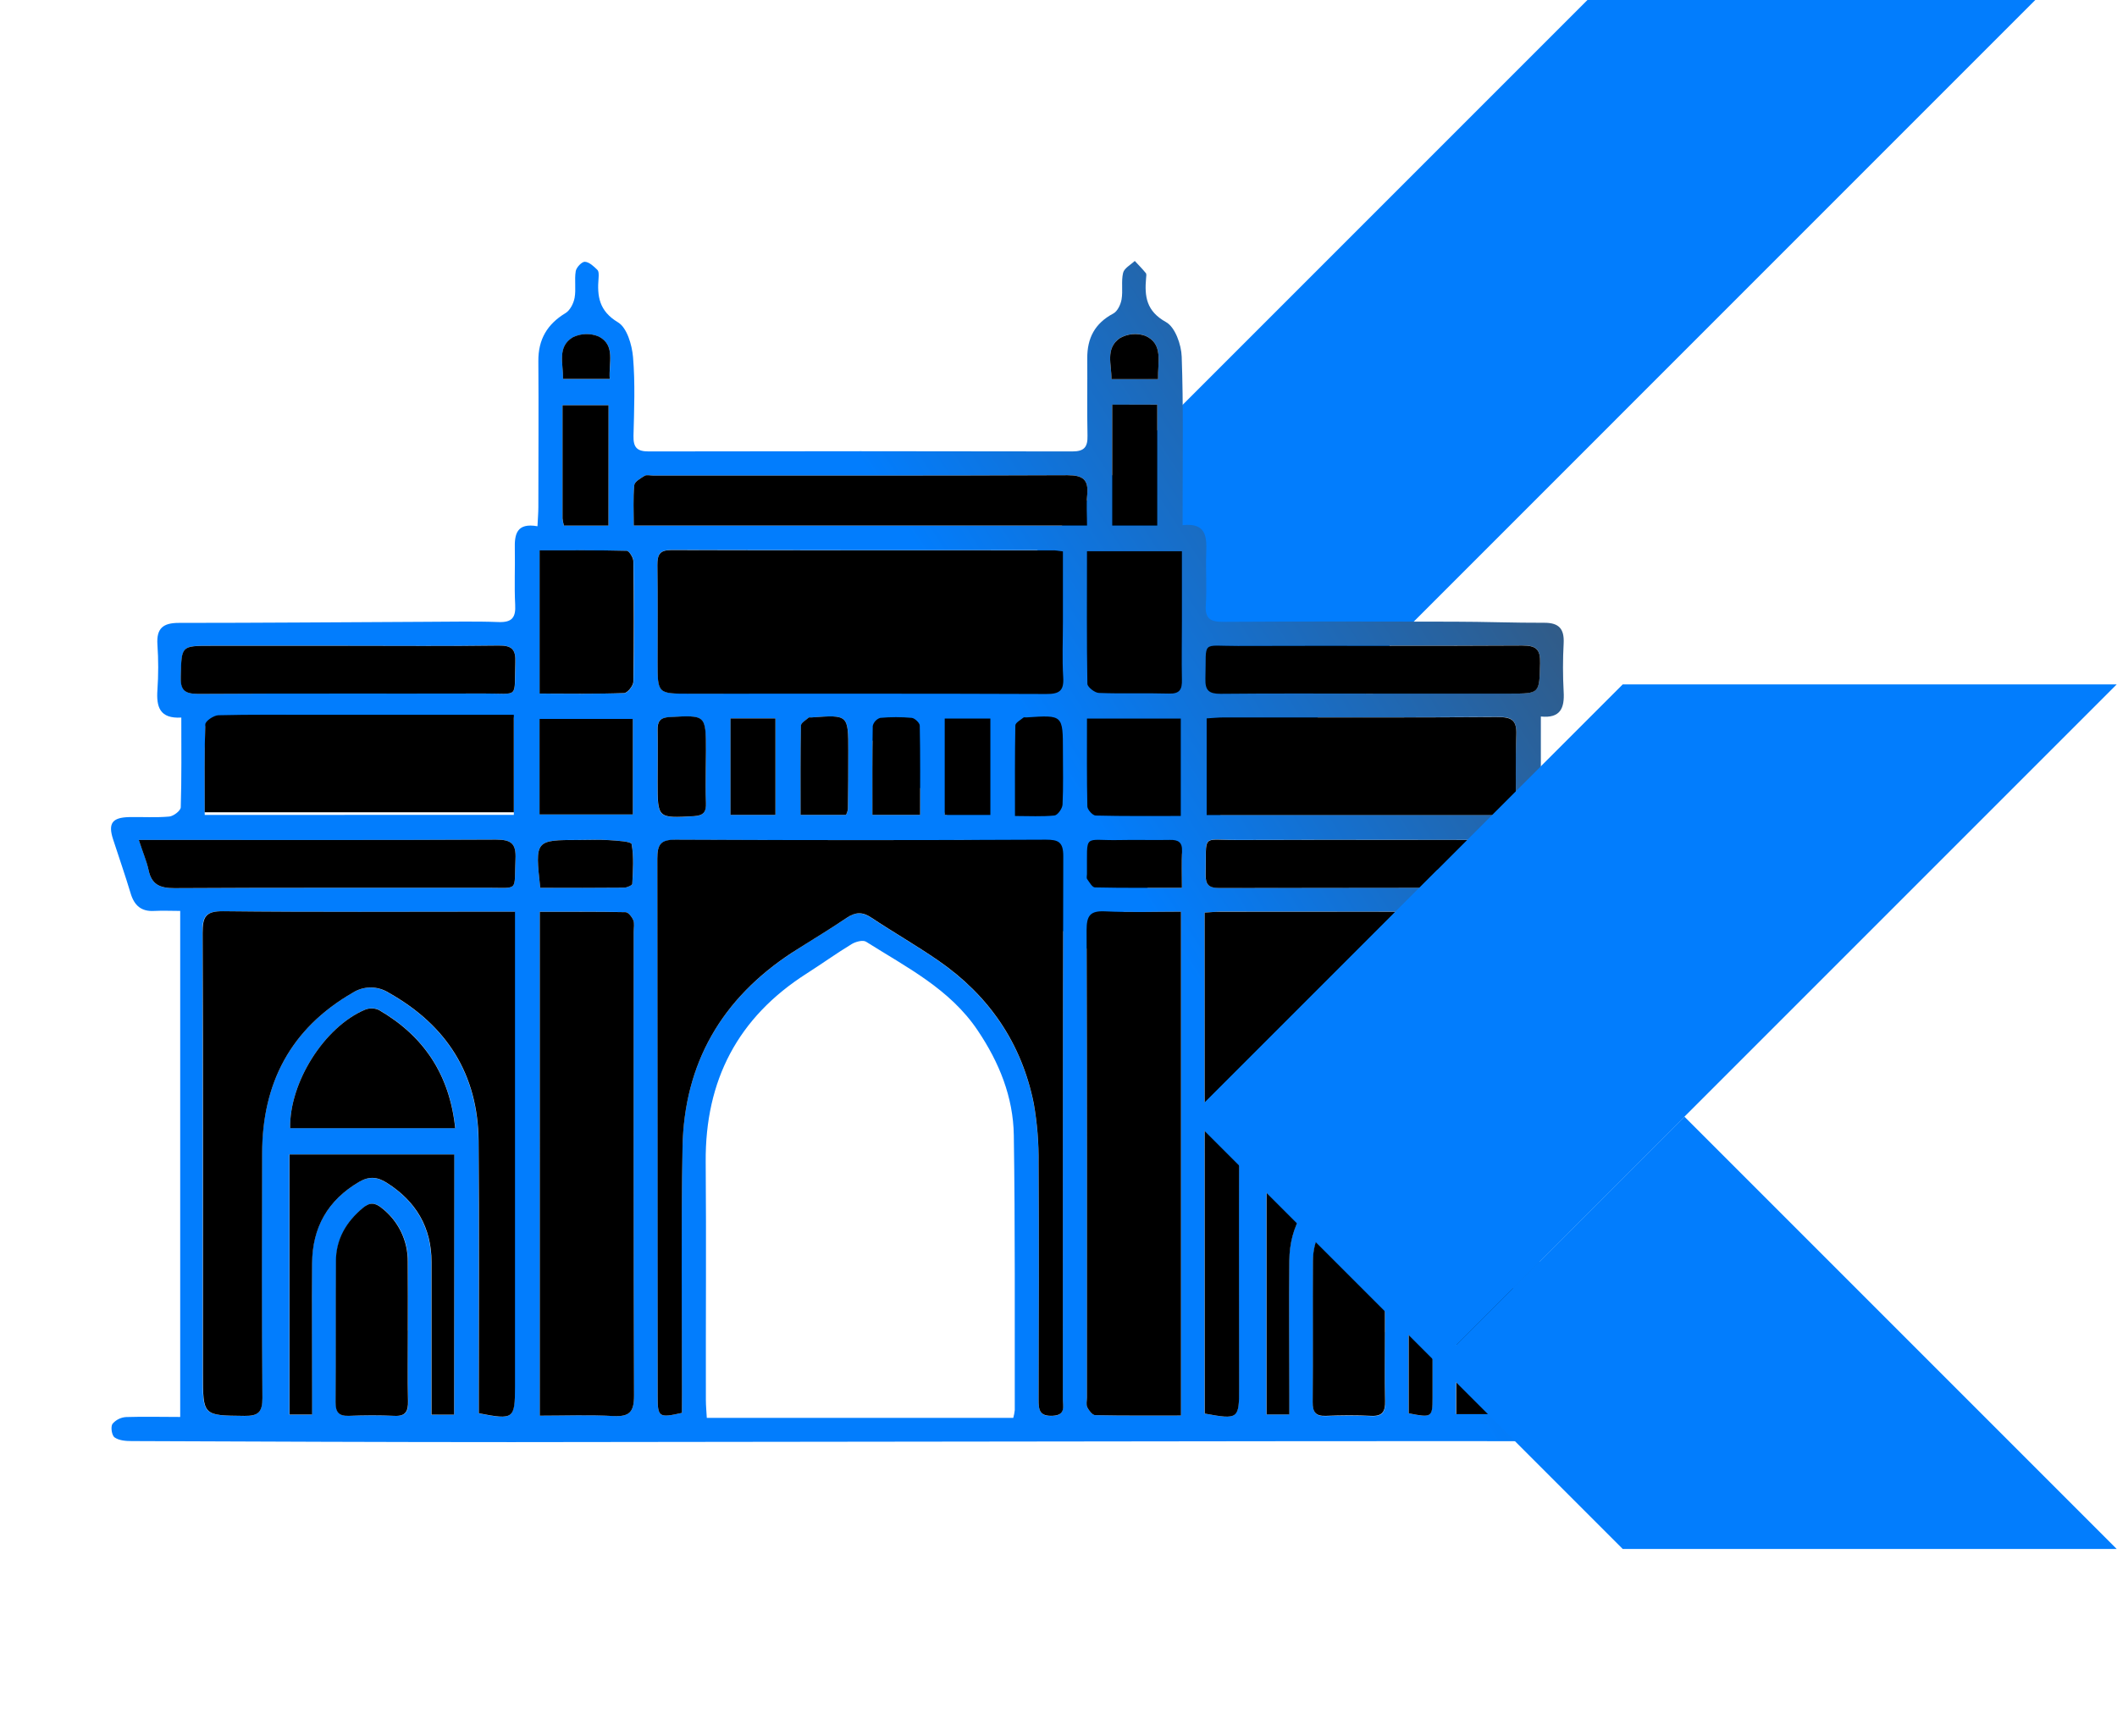
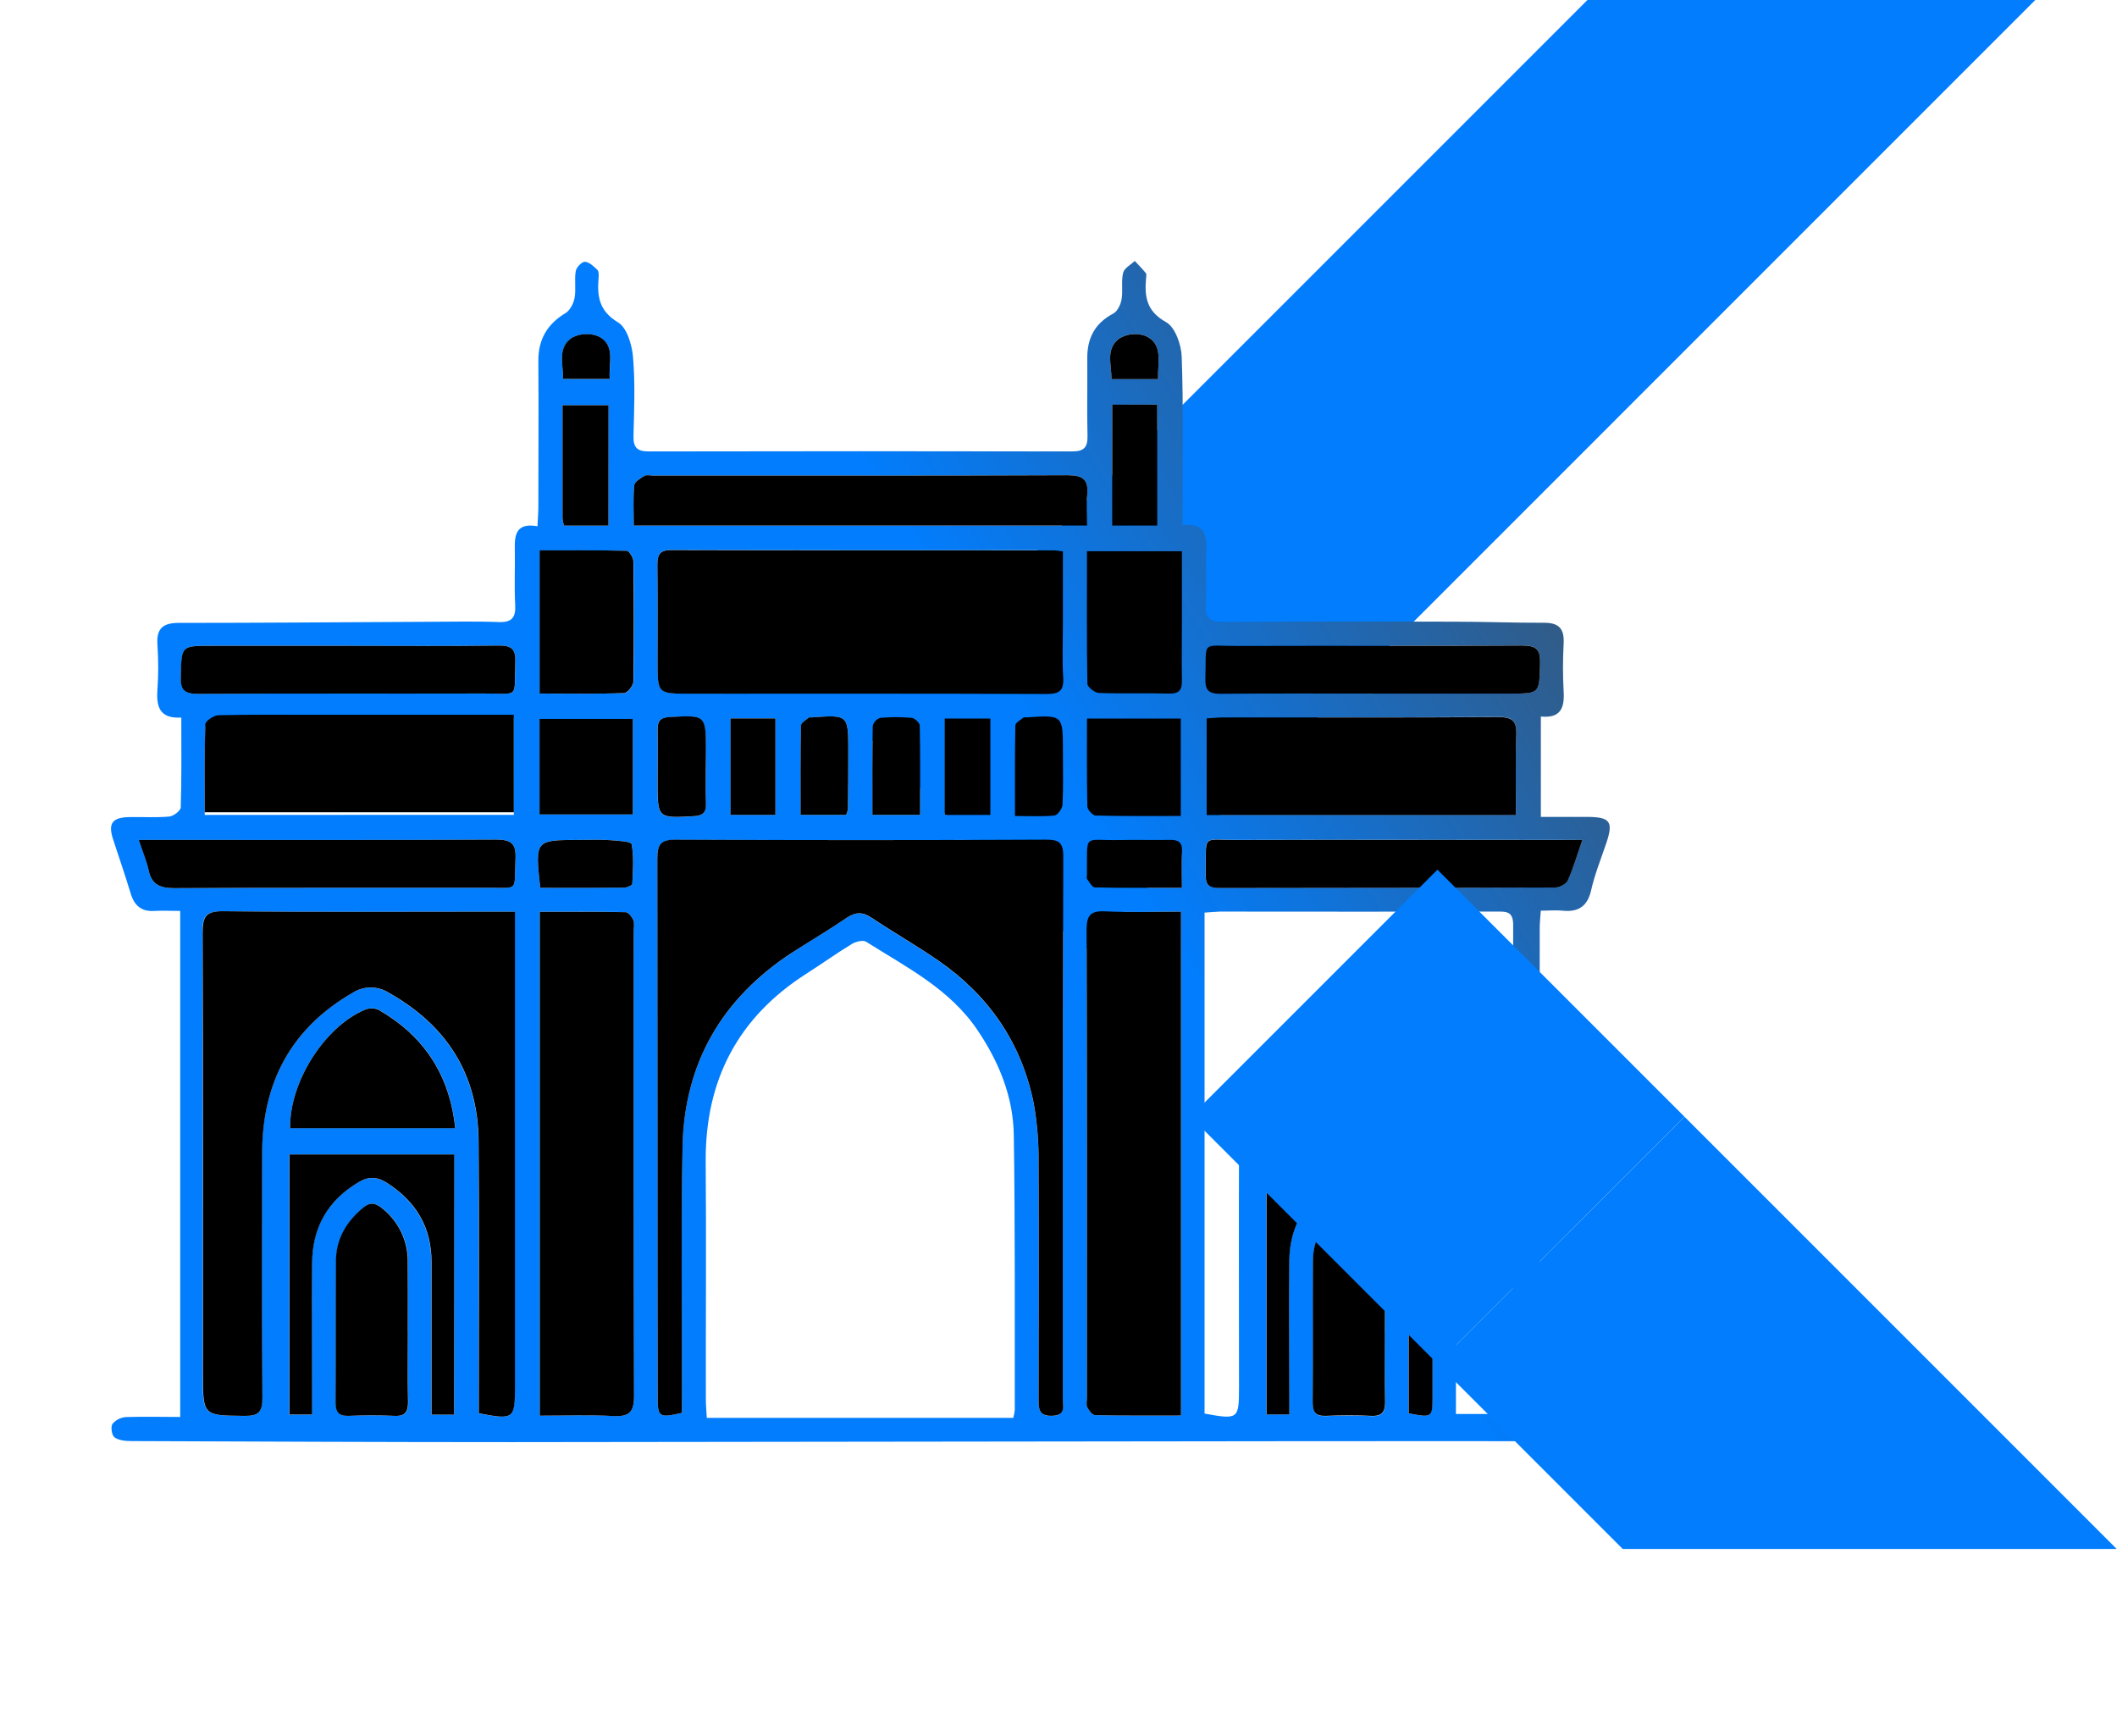
<svg xmlns="http://www.w3.org/2000/svg" width="828" height="679" viewBox="0 0 828 679" fill="none">
  <path d="M423.842 372.228L336.249 284.635L620.885 0H796.037L423.842 372.228Z" fill="#027DFD" />
  <path d="M70.48 554.18V356.267C66.876 356.267 63.636 356.096 60.465 356.267C55.23 356.621 52.481 354.123 51.055 349.264C48.933 342.203 46.492 335.245 44.211 328.208C42.215 322.025 43.88 319.721 50.508 319.573C55.743 319.459 61.013 319.835 66.203 319.356C67.868 319.208 70.663 317.075 70.697 315.74C71.062 304.209 70.913 292.665 70.913 280.643C62.439 281.145 61.104 276.445 61.572 269.807C61.977 263.917 61.977 258.006 61.572 252.116C61.15 245.808 63.705 243.618 69.91 243.618C101.985 243.618 134.059 243.344 166.134 243.196C175.738 243.196 185.354 242.922 194.947 243.287C200.239 243.492 201.791 241.542 201.494 236.443C201.118 229.257 201.494 222.026 201.357 214.771C201.197 208.977 202.019 204.368 210.22 205.817C210.357 202.897 210.551 200.616 210.562 198.323C210.562 179.309 210.71 160.294 210.562 141.291C210.482 132.793 213.984 126.794 221.193 122.448C222.972 121.375 224.341 118.649 224.74 116.471C225.356 113.049 224.615 109.444 225.185 106.034C225.436 104.574 227.58 102.315 228.755 102.384C230.466 102.475 232.246 104.175 233.649 105.555C234.253 106.148 234.196 107.642 234.116 108.703C233.512 115.866 234.287 121.626 241.724 126.075C245.215 128.174 247.177 134.858 247.587 139.66C248.454 149.857 248.032 160.191 247.77 170.457C247.667 175.02 249.161 176.571 253.758 176.56C308.98 176.446 364.206 176.446 419.436 176.56C424.113 176.56 425.447 174.792 425.344 170.355C425.105 160.317 425.344 150.256 425.253 140.207C425.185 132.223 428.23 126.44 435.439 122.619C437.07 121.752 438.325 119.106 438.667 117.098C439.26 113.676 438.473 110.015 439.272 106.695C439.705 104.893 442.215 103.581 443.834 102.053C445.283 103.627 446.811 105.156 448.157 106.809C448.488 107.22 448.317 108.098 448.26 108.737C447.598 115.957 448.363 121.718 456.073 125.984C459.609 127.946 462.027 134.767 462.187 139.477C462.883 158.868 462.518 178.362 462.552 197.81V205.395C471.848 204.38 471.997 209.958 471.78 216.254C471.54 223.018 472.054 229.827 471.62 236.569C471.267 241.907 473.331 243.23 478.35 243.207C508.463 243.025 538.587 243.07 568.711 243.139C580.494 243.139 592.266 243.618 604.071 243.572C609.774 243.572 611.85 245.979 611.577 251.557C611.235 257.886 611.235 264.23 611.577 270.56C611.953 276.913 610.333 281.008 602.657 280.232V319.493C608.851 319.493 614.885 319.493 620.907 319.493C629.759 319.55 631.059 321.375 628.31 329.588C626.234 335.759 623.747 341.861 622.322 348.18C620.896 354.499 617.268 356.826 611.098 356.165C608.531 355.914 605.919 356.165 602.634 356.165C602.463 358.765 602.212 360.841 602.212 362.929C602.212 424.329 602.212 485.73 602.087 547.131C602.087 552.446 603.307 554.716 608.93 554.146C613.488 553.864 618.058 553.837 622.618 554.066C626.04 554.066 629.553 554.191 629.462 558.959C629.371 563.727 626.04 563.67 622.527 563.67C580.84 563.624 539.15 563.624 497.456 563.67C398.357 563.769 299.258 563.887 200.159 564.024C150.621 564.024 101.072 563.807 51.523 563.613C49.241 563.613 46.572 563.408 44.85 562.198C43.709 561.446 43.219 558.081 43.983 556.895C44.651 556.102 45.474 555.455 46.402 554.994C47.33 554.533 48.343 554.267 49.378 554.214C56.233 553.997 63.169 554.18 70.48 554.18ZM396.315 554.533C396.594 553.532 396.788 552.51 396.897 551.476C396.84 515.638 397.068 479.799 396.521 443.971C396.292 429.052 390.817 415.524 382.422 403.045C371.518 386.757 354.534 378.305 338.736 368.313C337.481 367.526 334.584 368.313 333.033 369.282C327.067 372.909 321.398 376.993 315.512 380.746C288.559 397.924 275.761 422.561 276.012 454.442C276.263 485.468 276.012 516.504 276.08 547.53C276.08 549.811 276.32 552.092 276.445 554.533H396.315ZM266.716 552.583C266.716 550.199 266.716 547.632 266.716 545.066C266.716 512.946 266.339 480.825 266.932 448.716C267.537 415.957 282.285 390.635 309.649 372.704C316.767 368.05 324.113 363.727 331.162 359.016C334.515 356.735 337.264 356.621 340.686 358.891C349.401 364.685 358.514 369.887 367.115 375.841C386.802 389.528 399.555 408.052 404.3 431.607C405.664 439.347 406.294 447.199 406.182 455.058C406.387 485.855 406.319 516.653 406.182 547.45C406.182 551.613 406.741 554.043 411.782 553.769C416.824 553.495 415.672 550.016 415.683 547.222C415.683 476.434 415.683 405.646 415.843 334.858C415.843 329.28 413.847 328.436 408.999 328.459C360.758 328.603 312.52 328.603 264.286 328.459C258.378 328.459 257.055 330.249 257.066 335.884C257.248 406.026 257.29 476.164 257.191 546.298C257.214 554.26 257.75 554.636 266.716 552.583ZM201.426 356.564H193.338C157.979 356.564 122.619 356.792 87.259 356.381C80.255 356.302 79.126 358.571 79.149 364.902C79.388 422.345 79.286 479.799 79.286 537.241C79.286 553.803 79.286 553.587 95.54 553.792C100.89 553.86 102.612 552.412 102.566 546.857C102.315 514.976 102.384 483.072 102.464 451.18C102.543 423.668 113.688 402.304 137.823 388.319C139.943 386.967 142.404 386.248 144.918 386.248C147.432 386.248 149.894 386.967 152.013 388.319C174.666 401.06 186.894 420.189 187.122 446.309C187.407 479.513 187.202 512.718 187.202 545.922V552.765C200.889 555.423 201.357 555.047 201.357 542.386V356.564H201.426ZM471.13 356.929V552.857C484.304 555.275 484.601 555.035 484.601 542.671C484.601 511.429 484.498 480.175 484.601 448.933C484.715 422.059 496.178 401.551 519.413 387.738C524.66 384.612 529.382 384.544 534.698 387.738C557.305 401.345 569.305 421.09 569.442 447.598C569.613 480.38 569.442 513.162 569.442 545.933V553.016H591.33C591.501 551.545 591.695 550.735 591.695 549.845C591.695 487.133 591.741 424.421 591.832 361.708C591.832 356.165 588.844 356.53 585.171 356.53C549.15 356.575 513.132 356.575 477.118 356.53C475.327 356.587 473.422 356.792 471.153 356.929H471.13ZM415.729 215.661C413.881 215.444 412.843 215.204 411.805 215.204C362.039 215.204 312.284 215.204 262.518 215.102C257.956 215.102 257.077 216.938 257.134 220.942C257.317 233.614 257.203 246.287 257.203 258.959C257.203 271.267 257.203 271.267 269.75 271.267C316.231 271.267 362.712 271.187 409.204 271.381C414.326 271.381 416.197 270.172 415.854 264.834C415.398 257.648 415.74 250.427 415.74 243.162L415.729 215.661ZM461.902 356.564C451.75 356.564 441.975 356.918 432.245 356.438C426.394 356.153 424.968 358.058 424.991 363.784C425.196 424.694 425.116 485.616 425.116 546.537C425.116 547.838 424.729 549.355 425.253 550.404C425.903 551.682 427.306 553.461 428.413 553.484C439.454 553.712 450.507 553.621 461.902 553.621V356.564ZM211.121 553.678C220.942 553.678 230.512 553.29 239.991 553.803C246.253 554.146 247.975 552.206 247.975 545.819C247.747 485.365 247.838 424.911 247.838 364.457C247.838 362.929 248.226 361.229 247.69 359.895C247.154 358.56 245.728 356.758 244.656 356.735C233.603 356.507 222.539 356.598 211.11 356.598L211.121 553.678ZM592.927 318.706C592.927 307.813 592.631 297.559 593.053 287.339C593.281 281.795 591.422 280.369 586.049 280.403C550.256 280.62 514.451 280.506 478.658 280.529C476.536 280.529 474.415 280.757 471.951 280.905V318.706H592.927ZM200.969 318.695V280.597H123.406C110.745 280.597 98.084 280.46 85.434 280.768C83.62 280.768 80.358 283.05 80.312 284.35C79.902 295.642 80.073 306.958 80.073 318.729L200.969 318.695ZM425.162 205.543C425.162 201.311 424.854 197.411 425.23 193.578C425.812 187.601 423.622 185.833 417.52 185.856C363.465 186.095 309.41 185.993 255.366 185.993C254.226 185.993 252.937 185.605 252.138 186.084C250.564 187.053 248.192 188.365 248.066 189.768C247.576 194.878 247.872 200.034 247.872 205.543H425.162ZM177.643 553.29V451.511H113.163V553.279H122.003V545.91C122.003 528.652 121.923 511.394 122.003 494.136C122.105 480.118 128.117 469.464 140.344 462.301C144.268 460.02 147.53 460.271 151.237 462.643C162.644 469.898 168.678 480.072 168.712 493.657C168.712 511.132 168.712 528.618 168.712 546.127V553.324L177.643 553.29ZM559.94 451.693H495.323V553.21H504.22C504.22 550.313 504.22 547.952 504.22 545.591C504.22 528.116 504.106 510.642 504.22 493.121C504.357 479.24 510.767 468.791 522.972 462.404C524.473 461.769 526.09 461.453 527.72 461.476C529.35 461.5 530.957 461.862 532.439 462.541C545.214 469.282 550.895 480.506 550.906 494.798C550.906 511.824 550.906 528.861 550.906 545.91V552.754C559.872 554.533 560.225 554.317 560.237 546.845C560.237 517.143 560.237 487.437 560.237 457.727C560.294 455.754 560.077 453.849 559.94 451.693ZM618.9 328.504H609.775C567.924 328.504 526.074 328.413 484.213 328.504C469.487 328.561 471.905 325.687 471.518 341.952C471.415 345.945 472.749 347.256 476.753 347.256C520.576 347.142 564.388 347.256 608.212 347.074C609.911 347.074 612.501 345.705 613.151 344.279C615.261 339.648 616.698 334.641 618.9 328.504ZM54.283 328.504C55.857 333.238 57.363 336.626 58.081 340.184C59.222 345.99 62.507 347.393 68.222 347.359C108.977 347.108 149.732 347.268 190.487 347.199C203.251 347.199 200.992 348.887 201.619 336.067C201.916 329.964 200.057 328.345 194.011 328.379C149.983 328.618 105.965 328.504 61.937 328.504H54.283ZM136.124 252.56H82.514C70.799 252.56 71.107 252.56 70.731 264.377C70.583 269.784 72.123 271.404 77.575 271.37C114.862 271.13 152.15 271.313 189.449 271.21C203.422 271.21 201.049 273.423 201.585 259.119C201.791 253.895 200.182 252.378 194.992 252.458C175.339 252.754 155.709 252.583 136.078 252.583L136.124 252.56ZM537.002 271.244H590.612C602.315 271.244 602.018 271.244 602.36 259.404C602.52 253.918 600.843 252.412 595.414 252.446C558.332 252.675 521.272 252.446 484.179 252.606C469.43 252.663 471.928 250.085 471.449 265.404C471.312 270.058 472.875 271.381 477.415 271.335C497.262 271.153 517.109 271.267 536.956 271.267L537.002 271.244ZM113.528 441.199H178.088C175.887 420.189 165.769 405.121 148.215 394.958C147.373 394.577 146.463 394.371 145.54 394.352C144.617 394.332 143.699 394.499 142.842 394.844C126.873 401.596 113.129 423.36 113.482 441.245L113.528 441.199ZM495.699 441.199H560.145C558.138 420.394 548.066 405.52 530.922 395.266C529.284 394.348 527.352 394.106 525.538 394.593C510.026 400.057 494.844 423.828 495.711 441.222L495.699 441.199ZM541.69 521.044C541.69 512.09 541.69 503.136 541.69 494.182C541.69 485.228 538.507 478.076 531.492 472.51C528.812 470.366 526.827 470.16 524.101 472.51C517.588 478.031 513.584 484.715 513.55 493.407C513.55 511.759 513.63 530.112 513.459 548.454C513.459 552.4 514.6 553.986 518.649 553.838C524.535 553.598 530.443 553.552 536.317 553.838C540.811 554.054 541.884 552.081 541.781 547.986C541.507 538.941 541.656 529.987 541.644 521.021L541.69 521.044ZM159.575 520.405C159.575 511.451 159.575 502.486 159.575 493.532C159.625 489.475 158.733 485.463 156.969 481.809C155.206 478.156 152.619 474.961 149.412 472.476C146.766 470.331 144.781 470.103 142.021 472.407C135.439 477.917 131.527 484.681 131.47 493.315C131.345 511.668 131.47 530.01 131.333 548.363C131.333 552.264 132.542 553.906 136.592 553.746C142.466 553.518 148.374 553.473 154.26 553.746C158.766 553.974 159.781 551.99 159.678 547.906C159.359 538.736 159.518 529.553 159.507 520.383L159.575 520.405ZM211.121 271.278C222.527 271.278 233.341 271.438 244.199 271.073C245.5 271.073 247.77 268.176 247.793 266.59C248.066 250.907 248.032 235.223 247.793 219.539C247.793 218.102 246.116 215.467 245.169 215.444C233.922 215.159 222.676 215.262 211.121 215.262V271.278ZM425.139 215.581C425.139 233.181 425.036 250.348 425.344 267.503C425.344 268.769 428.253 270.993 429.907 271.05C439.032 271.404 448.157 271.05 457.282 271.301C461.514 271.427 462.427 269.613 462.324 265.86C462.13 258.241 462.324 250.61 462.324 242.99V215.581H425.139ZM211.018 318.535H247.519V281.179H211.018V318.535ZM461.834 319.128V281.042H425.139C425.139 292.802 425.037 304.106 425.287 315.41C425.287 316.676 427.386 318.934 428.55 318.968C439.602 319.242 450.667 319.128 461.834 319.128ZM435.006 158.298V205.6H452.629V158.252L435.006 158.298ZM237.983 205.555V158.48H219.984C219.984 173.64 219.984 188.217 219.984 202.794C220.089 203.73 220.28 204.654 220.554 205.555H237.983ZM276.058 300.296V293.76C276.058 279.582 276.058 279.719 261.845 280.483C258.013 280.689 257.066 282.24 257.157 285.707C257.328 292.46 257.157 299.213 257.157 305.977C257.157 320.178 257.157 320.041 271.381 319.254C275.213 319.037 276.206 317.508 276.058 314.03C275.898 309.456 276.046 304.87 276.058 300.296ZM359.872 318.695C359.872 306.752 359.952 295.266 359.735 283.78C359.735 282.708 357.784 280.882 356.621 280.768C352.508 280.392 348.369 280.392 344.256 280.768C343.542 281.003 342.9 281.416 342.391 281.97C341.882 282.523 341.523 283.197 341.348 283.928C341.131 295.403 341.211 306.878 341.211 318.695H359.872ZM285.73 280.974V318.706H303.285V280.974H285.73ZM369.522 318.729H387.35V281.031H369.499L369.522 318.729ZM397 319.14C402.566 319.14 407.551 319.436 412.444 318.946C413.676 318.82 415.535 316.22 415.603 314.68C415.946 307.722 415.752 300.741 415.752 293.76C415.752 279.616 415.752 279.616 401.608 280.575C401.174 280.575 400.593 280.426 400.33 280.643C399.19 281.613 397.171 282.662 397.148 283.723C396.897 295.22 396.977 306.729 396.977 319.14H397ZM330.934 318.706C331.273 318.024 331.518 317.298 331.664 316.55C331.74 308.946 331.785 301.342 331.801 293.738C331.801 279.548 331.801 279.548 317.588 280.575C317.155 280.575 316.562 280.438 316.311 280.654C315.17 281.658 313.299 282.753 313.277 283.837C313.06 295.243 313.14 306.775 313.14 318.706H330.934ZM211.326 347.222C222.505 347.222 233.341 347.222 244.188 347.154C245.329 347.154 247.291 346.218 247.325 345.637C247.576 340.447 247.986 335.154 247.063 330.113C246.869 329.075 241.359 328.778 238.234 328.573C234.322 328.322 230.386 328.516 226.463 328.516C209.25 328.504 209.25 328.504 211.303 347.234L211.326 347.222ZM462.267 347.222C462.267 341.964 462.107 337.435 462.267 332.93C462.427 329.371 460.773 328.424 457.545 328.493C450.997 328.63 444.45 328.402 437.914 328.55C423.371 328.881 425.242 325.447 425.082 341.895C425.082 342.545 424.843 343.39 425.162 343.823C426.052 345.043 427.158 347.051 428.219 347.074C439.317 347.313 450.382 347.222 462.267 347.222ZM452.948 148.283C452.731 141.576 455.104 134.595 448.032 131.333C446.375 130.739 444.607 130.516 442.855 130.682C441.102 130.847 439.408 131.397 437.892 132.291C432.188 136.363 434.823 142.66 434.698 148.26L452.948 148.283ZM238.508 148.215C238.051 141.873 240.789 135.097 234.265 131.664C232.648 130.973 230.902 130.638 229.144 130.681C227.387 130.725 225.659 131.145 224.079 131.915C217.874 135.565 220.292 142.181 220.235 148.215H238.508Z" fill="url(#paint0_linear_408_100)" />
  <path d="M266.716 552.583C257.75 554.636 257.214 554.26 257.214 546.241C257.214 476.099 257.172 405.961 257.089 335.827C257.089 330.192 258.401 328.367 264.309 328.402C312.55 328.637 360.788 328.637 409.022 328.402C413.87 328.402 415.866 329.223 415.866 334.801C415.661 405.589 415.74 476.377 415.706 547.165C415.706 549.959 416.949 553.438 411.805 553.712C406.661 553.986 406.182 551.556 406.205 547.393C406.319 516.596 406.387 485.798 406.205 455.001C406.317 447.142 405.687 439.29 404.323 431.55C399.577 407.995 386.825 389.426 367.138 375.784C358.537 369.83 349.424 364.628 340.709 358.834C337.287 356.553 334.538 356.712 331.185 358.959C324.136 363.716 316.79 368.084 309.672 372.647C282.297 390.578 267.56 415.9 266.955 448.659C266.362 480.768 266.761 512.889 266.739 545.009C266.704 547.632 266.716 550.199 266.716 552.583Z" fill="black" />
  <path d="M201.426 356.564V542.351C201.426 555.001 200.924 555.389 187.27 552.731V545.887C187.27 512.683 187.476 479.479 187.19 446.275C186.962 420.155 174.735 401.026 152.081 388.285C149.962 386.932 147.501 386.214 144.987 386.214C142.473 386.214 140.011 386.932 137.892 388.285C113.71 402.269 102.532 423.645 102.532 451.146C102.452 483.084 102.384 514.942 102.635 546.823C102.635 552.378 100.958 553.826 95.608 553.758C79.377 553.587 79.377 553.803 79.377 537.241C79.377 479.799 79.48 422.345 79.24 364.902C79.24 358.571 80.381 356.302 87.35 356.381C122.71 356.792 158.07 356.564 193.43 356.564H201.426Z" fill="black" />
-   <path d="M471.153 356.929C473.434 356.792 475.327 356.587 477.232 356.587C513.254 356.587 549.271 356.587 585.285 356.587C588.958 356.587 591.958 356.222 591.946 361.765C591.771 424.478 591.726 487.19 591.809 549.902C591.809 550.758 591.616 551.602 591.444 553.073H569.556V545.99C569.556 513.219 569.67 480.437 569.556 447.655C569.419 421.147 557.419 401.403 534.812 387.795C529.496 384.59 524.774 384.658 519.527 387.795C496.235 401.505 484.772 422.037 484.658 448.933C484.521 480.175 484.658 511.429 484.658 542.671C484.658 555.035 484.361 555.275 471.187 552.857L471.153 356.929Z" fill="black" />
  <path d="M415.729 215.661V243.207C415.729 250.427 415.387 257.648 415.843 264.879C416.185 270.218 414.314 271.449 409.193 271.427C362.701 271.233 316.219 271.313 269.738 271.313C257.191 271.313 257.191 271.313 257.191 259.005C257.191 246.333 257.305 233.66 257.123 220.988C257.123 216.984 257.944 215.136 262.507 215.147C312.273 215.284 362.028 215.227 411.794 215.25C412.843 215.204 413.881 215.444 415.729 215.661Z" fill="black" />
  <path d="M461.902 356.564V553.621C450.496 553.621 439.454 553.712 428.413 553.484C427.272 553.484 425.904 551.682 425.253 550.404C424.729 549.355 425.116 547.838 425.116 546.537C425.116 485.616 425.196 424.694 424.991 363.784C424.991 358.081 426.394 356.153 432.245 356.438C441.975 356.918 451.75 356.564 461.902 356.564Z" fill="black" />
  <path d="M211.121 553.678V356.621C222.527 356.621 233.614 356.53 244.667 356.758C245.739 356.758 247.177 358.617 247.701 359.917C248.226 361.218 247.85 362.929 247.85 364.48C247.85 424.934 247.758 485.388 247.986 545.842C247.986 552.184 246.253 554.123 240.002 553.826C230.489 553.29 220.942 553.678 211.121 553.678Z" fill="black" />
  <path d="M592.927 318.763H471.951V280.962C474.415 280.814 476.514 280.586 478.658 280.586C514.451 280.586 550.256 280.677 586.049 280.46C591.422 280.46 593.281 281.852 593.053 287.396C592.665 297.616 592.927 307.87 592.927 318.763Z" fill="black" />
  <path d="M200.969 317.695H80.061C80.061 305.923 79.89 294.608 80.301 283.316C80.301 282.004 83.609 279.78 85.422 279.734C98.072 279.426 110.733 279.563 123.394 279.563H200.958L200.969 317.695Z" fill="black" />
  <path d="M425.162 205.543H247.872C247.872 200.068 247.576 194.878 248.066 189.768C248.192 188.399 250.564 187.053 252.138 186.084C252.937 185.605 254.271 185.993 255.366 185.993C309.41 185.993 363.465 186.095 417.52 185.856C423.622 185.856 425.812 187.601 425.23 193.578C424.854 197.411 425.162 201.311 425.162 205.543Z" fill="black" />
  <path d="M177.62 553.29H168.78V546.093C168.78 528.618 168.78 511.132 168.78 493.623C168.78 480.038 162.712 469.864 151.306 462.609C147.599 460.237 144.337 459.974 140.413 462.267C128.185 469.43 122.163 480.084 122.071 494.102C121.946 511.36 122.071 528.618 122.071 545.876V553.244H113.231V451.511H177.689L177.62 553.29Z" fill="black" />
  <path d="M559.94 451.693C560.077 453.906 560.294 455.811 560.294 457.727C560.294 487.43 560.294 517.136 560.294 546.845C560.294 554.317 559.929 554.533 550.963 552.754V545.91C550.963 528.869 550.963 511.832 550.963 494.798C550.963 480.506 545.26 469.282 532.496 462.541C531.014 461.862 529.407 461.5 527.777 461.476C526.147 461.453 524.53 461.769 523.029 462.404C510.824 468.792 504.414 479.24 504.277 493.121C504.106 510.596 504.277 528.071 504.277 545.591C504.277 547.952 504.277 550.313 504.277 553.21H495.38V451.693H559.94Z" fill="black" />
  <path d="M618.9 328.504C616.755 334.618 615.318 339.625 613.197 344.325C612.546 345.751 609.957 347.108 608.258 347.119C564.434 347.268 520.622 347.188 476.799 347.302C472.795 347.302 471.461 345.99 471.563 341.998C471.951 325.732 469.533 328.607 484.259 328.55C526.12 328.413 567.97 328.55 609.82 328.55L618.9 328.504Z" fill="black" />
  <path d="M54.283 328.504H61.937C105.965 328.504 149.983 328.618 194.011 328.379C200.057 328.379 201.916 329.964 201.619 336.067C200.992 348.887 203.251 347.188 190.487 347.199C149.732 347.268 108.977 347.108 68.222 347.359C62.518 347.359 59.268 345.99 58.081 340.184C57.317 336.648 55.811 333.261 54.283 328.504Z" fill="black" />
  <path d="M136.078 252.583C155.709 252.583 175.339 252.754 194.958 252.481C200.148 252.401 201.802 253.918 201.551 259.142C201.015 273.446 203.388 271.198 189.415 271.233C152.116 271.335 114.828 271.153 77.541 271.392C72.031 271.392 70.492 269.807 70.697 264.4C71.039 252.595 70.765 252.583 82.48 252.583H136.078Z" fill="black" />
  <path d="M536.956 271.267C517.109 271.267 497.262 271.153 477.415 271.358C472.852 271.358 471.312 270.081 471.449 265.427C471.928 250.108 469.43 252.686 484.179 252.629C521.261 252.503 558.32 252.697 595.414 252.469C600.843 252.469 602.52 253.941 602.36 259.427C602.03 271.267 602.36 271.267 590.612 271.267H536.956Z" fill="black" />
  <path d="M113.482 441.245C113.129 423.36 126.873 401.596 142.797 394.889C143.654 394.545 144.571 394.378 145.495 394.397C146.418 394.417 147.328 394.623 148.169 395.004C165.724 405.167 175.841 420.234 178.042 441.245H113.482Z" fill="black" />
  <path d="M495.71 441.222C494.901 423.827 510.082 400.057 525.55 394.616C527.363 394.129 529.295 394.371 530.933 395.289C548.043 405.554 558.149 420.383 560.157 441.222H495.71Z" fill="black" />
  <path d="M541.656 521.021C541.656 529.987 541.507 538.941 541.735 547.895C541.838 551.99 540.766 553.963 536.272 553.746C530.397 553.45 524.489 553.495 518.603 553.746C514.565 553.895 513.379 552.309 513.413 548.363C513.584 530.021 513.413 511.668 513.505 493.315C513.505 484.624 517.542 477.939 524.055 472.419C526.782 470.137 528.766 470.309 531.447 472.419C538.462 478.031 541.599 485.331 541.644 494.091C541.69 502.851 541.644 512.067 541.656 521.021Z" fill="black" />
  <path d="M159.507 520.383C159.507 529.508 159.359 538.736 159.587 547.906C159.69 551.99 158.674 553.974 154.169 553.746C148.283 553.45 142.375 553.495 136.5 553.746C132.451 553.906 131.219 552.264 131.242 548.363C131.39 530.01 131.242 511.668 131.379 493.315C131.379 484.681 135.348 477.917 141.93 472.407C144.69 470.126 146.675 470.331 149.321 472.476C152.528 474.961 155.115 478.156 156.878 481.809C158.642 485.463 159.534 489.475 159.484 493.532C159.553 502.463 159.507 511.429 159.507 520.383Z" fill="black" />
  <path d="M211.052 271.256V215.239C222.607 215.239 233.865 215.136 245.101 215.421C246.047 215.421 247.701 218.079 247.724 219.516C247.918 235.2 247.952 250.884 247.724 266.568C247.724 268.153 245.443 271.005 244.131 271.05C233.272 271.472 222.447 271.256 211.052 271.256Z" fill="black" />
  <path d="M425.139 215.581H462.278V242.956C462.278 250.576 462.13 258.207 462.278 265.826C462.381 269.579 461.469 271.392 457.237 271.267C448.112 271.005 438.987 271.37 429.861 271.016C428.242 271.016 425.356 268.735 425.299 267.469C424.991 250.393 425.139 233.227 425.139 215.581Z" fill="black" />
  <path d="M211.018 318.535V281.179H247.519V318.535H211.018Z" fill="black" />
  <path d="M461.834 319.128C450.667 319.128 439.602 319.242 428.55 318.968C427.409 318.968 425.322 316.687 425.287 315.41C425.037 304.106 425.139 292.802 425.139 281.042H461.834V319.128Z" fill="black" />
  <path d="M435.006 158.252H452.629V205.555H435.006V158.252Z" fill="black" />
  <path d="M237.983 205.555H220.577C220.303 204.654 220.112 203.73 220.007 202.794C220.007 188.217 220.007 173.64 220.007 158.48H238.006L237.983 205.555Z" fill="black" />
  <path d="M276.046 300.296C276.046 304.859 275.898 309.421 276.103 313.984C276.252 317.463 275.259 318.991 271.427 319.208C257.203 319.995 257.203 320.132 257.203 305.931C257.203 299.167 257.328 292.414 257.203 285.662C257.112 282.24 258.058 280.643 261.891 280.438C276.103 279.673 276.103 279.537 276.103 293.715C276.058 295.939 276.058 298.118 276.046 300.296Z" fill="black" />
  <path d="M359.872 318.695H341.211C341.211 306.878 341.131 295.403 341.348 283.928C341.523 283.197 341.882 282.523 342.391 281.97C342.9 281.416 343.542 281.003 344.256 280.768C348.369 280.392 352.508 280.392 356.621 280.768C357.762 280.883 359.712 282.708 359.735 283.78C359.974 295.266 359.872 306.752 359.872 318.695Z" fill="black" />
  <path d="M285.708 280.974H303.285V318.706H285.708V280.974Z" fill="black" />
  <path d="M369.499 318.729V281.031H387.35V318.729H369.499Z" fill="black" />
  <path d="M396.977 319.14C396.977 306.729 396.897 295.186 397.125 283.723C397.125 282.662 399.144 281.613 400.307 280.643C400.57 280.426 401.152 280.643 401.585 280.575C415.729 279.616 415.729 279.616 415.729 293.76C415.729 300.741 415.923 307.722 415.581 314.68C415.512 316.22 413.653 318.82 412.421 318.946C407.528 319.436 402.543 319.14 396.977 319.14Z" fill="black" />
  <path d="M330.911 318.706H313.117C313.117 306.775 313.037 295.3 313.254 283.837C313.254 282.696 315.182 281.658 316.288 280.654C316.539 280.438 317.132 280.654 317.566 280.575C331.778 279.548 331.789 279.548 331.778 293.738C331.778 301.342 331.732 308.946 331.641 316.55C331.495 317.298 331.25 318.024 330.911 318.706Z" fill="black" />
  <path d="M211.304 347.234C209.25 328.527 209.25 328.527 226.44 328.527C230.364 328.527 234.299 328.333 238.211 328.584C241.314 328.789 246.846 329.086 247.04 330.124C247.964 335.166 247.553 340.458 247.302 345.648C247.302 346.23 245.26 347.154 244.165 347.165C233.363 347.279 222.482 347.234 211.304 347.234Z" fill="black" />
  <path d="M462.267 347.222C450.382 347.222 439.317 347.313 428.265 347.074C427.204 347.074 426.097 345.043 425.208 343.823C424.888 343.39 425.128 342.545 425.128 341.895C425.288 325.447 423.417 328.881 437.96 328.55C444.496 328.402 451.043 328.63 457.59 328.493C460.818 328.424 462.472 329.371 462.313 332.93C462.107 337.435 462.267 341.964 462.267 347.222Z" fill="black" />
  <path d="M452.948 148.283H434.698C434.823 142.66 432.2 136.363 437.891 132.314C439.408 131.42 441.102 130.87 442.855 130.705C444.607 130.539 446.375 130.761 448.032 131.356C455.104 134.595 452.731 141.553 452.948 148.283Z" fill="black" />
  <path d="M238.474 148.192H220.223C220.28 142.101 217.862 135.542 224.067 131.892C225.648 131.123 227.375 130.702 229.133 130.659C230.89 130.615 232.637 130.95 234.253 131.641C240.789 135.075 238.017 141.85 238.474 148.192Z" fill="black" />
  <path d="M562.21 533.338L634.673 605.801H827.879L658.831 436.752L562.21 533.338Z" fill="#027DFD" />
  <path d="M562.212 340.133L465.612 436.733L562.212 533.333L658.812 436.733L562.212 340.133Z" fill="#027DFD" />
-   <path d="M827.88 267.674H634.673L465.631 436.753L562.21 533.338L827.88 267.674Z" fill="#027DFD" />
  <defs>
    <linearGradient id="paint0_linear_408_100" x1="114" y1="548.5" x2="689.5" y2="179" gradientUnits="userSpaceOnUse">
      <stop offset="0.565" stop-color="#027DFD" />
      <stop offset="1" stop-color="#4A4A4A" />
    </linearGradient>
  </defs>
</svg>